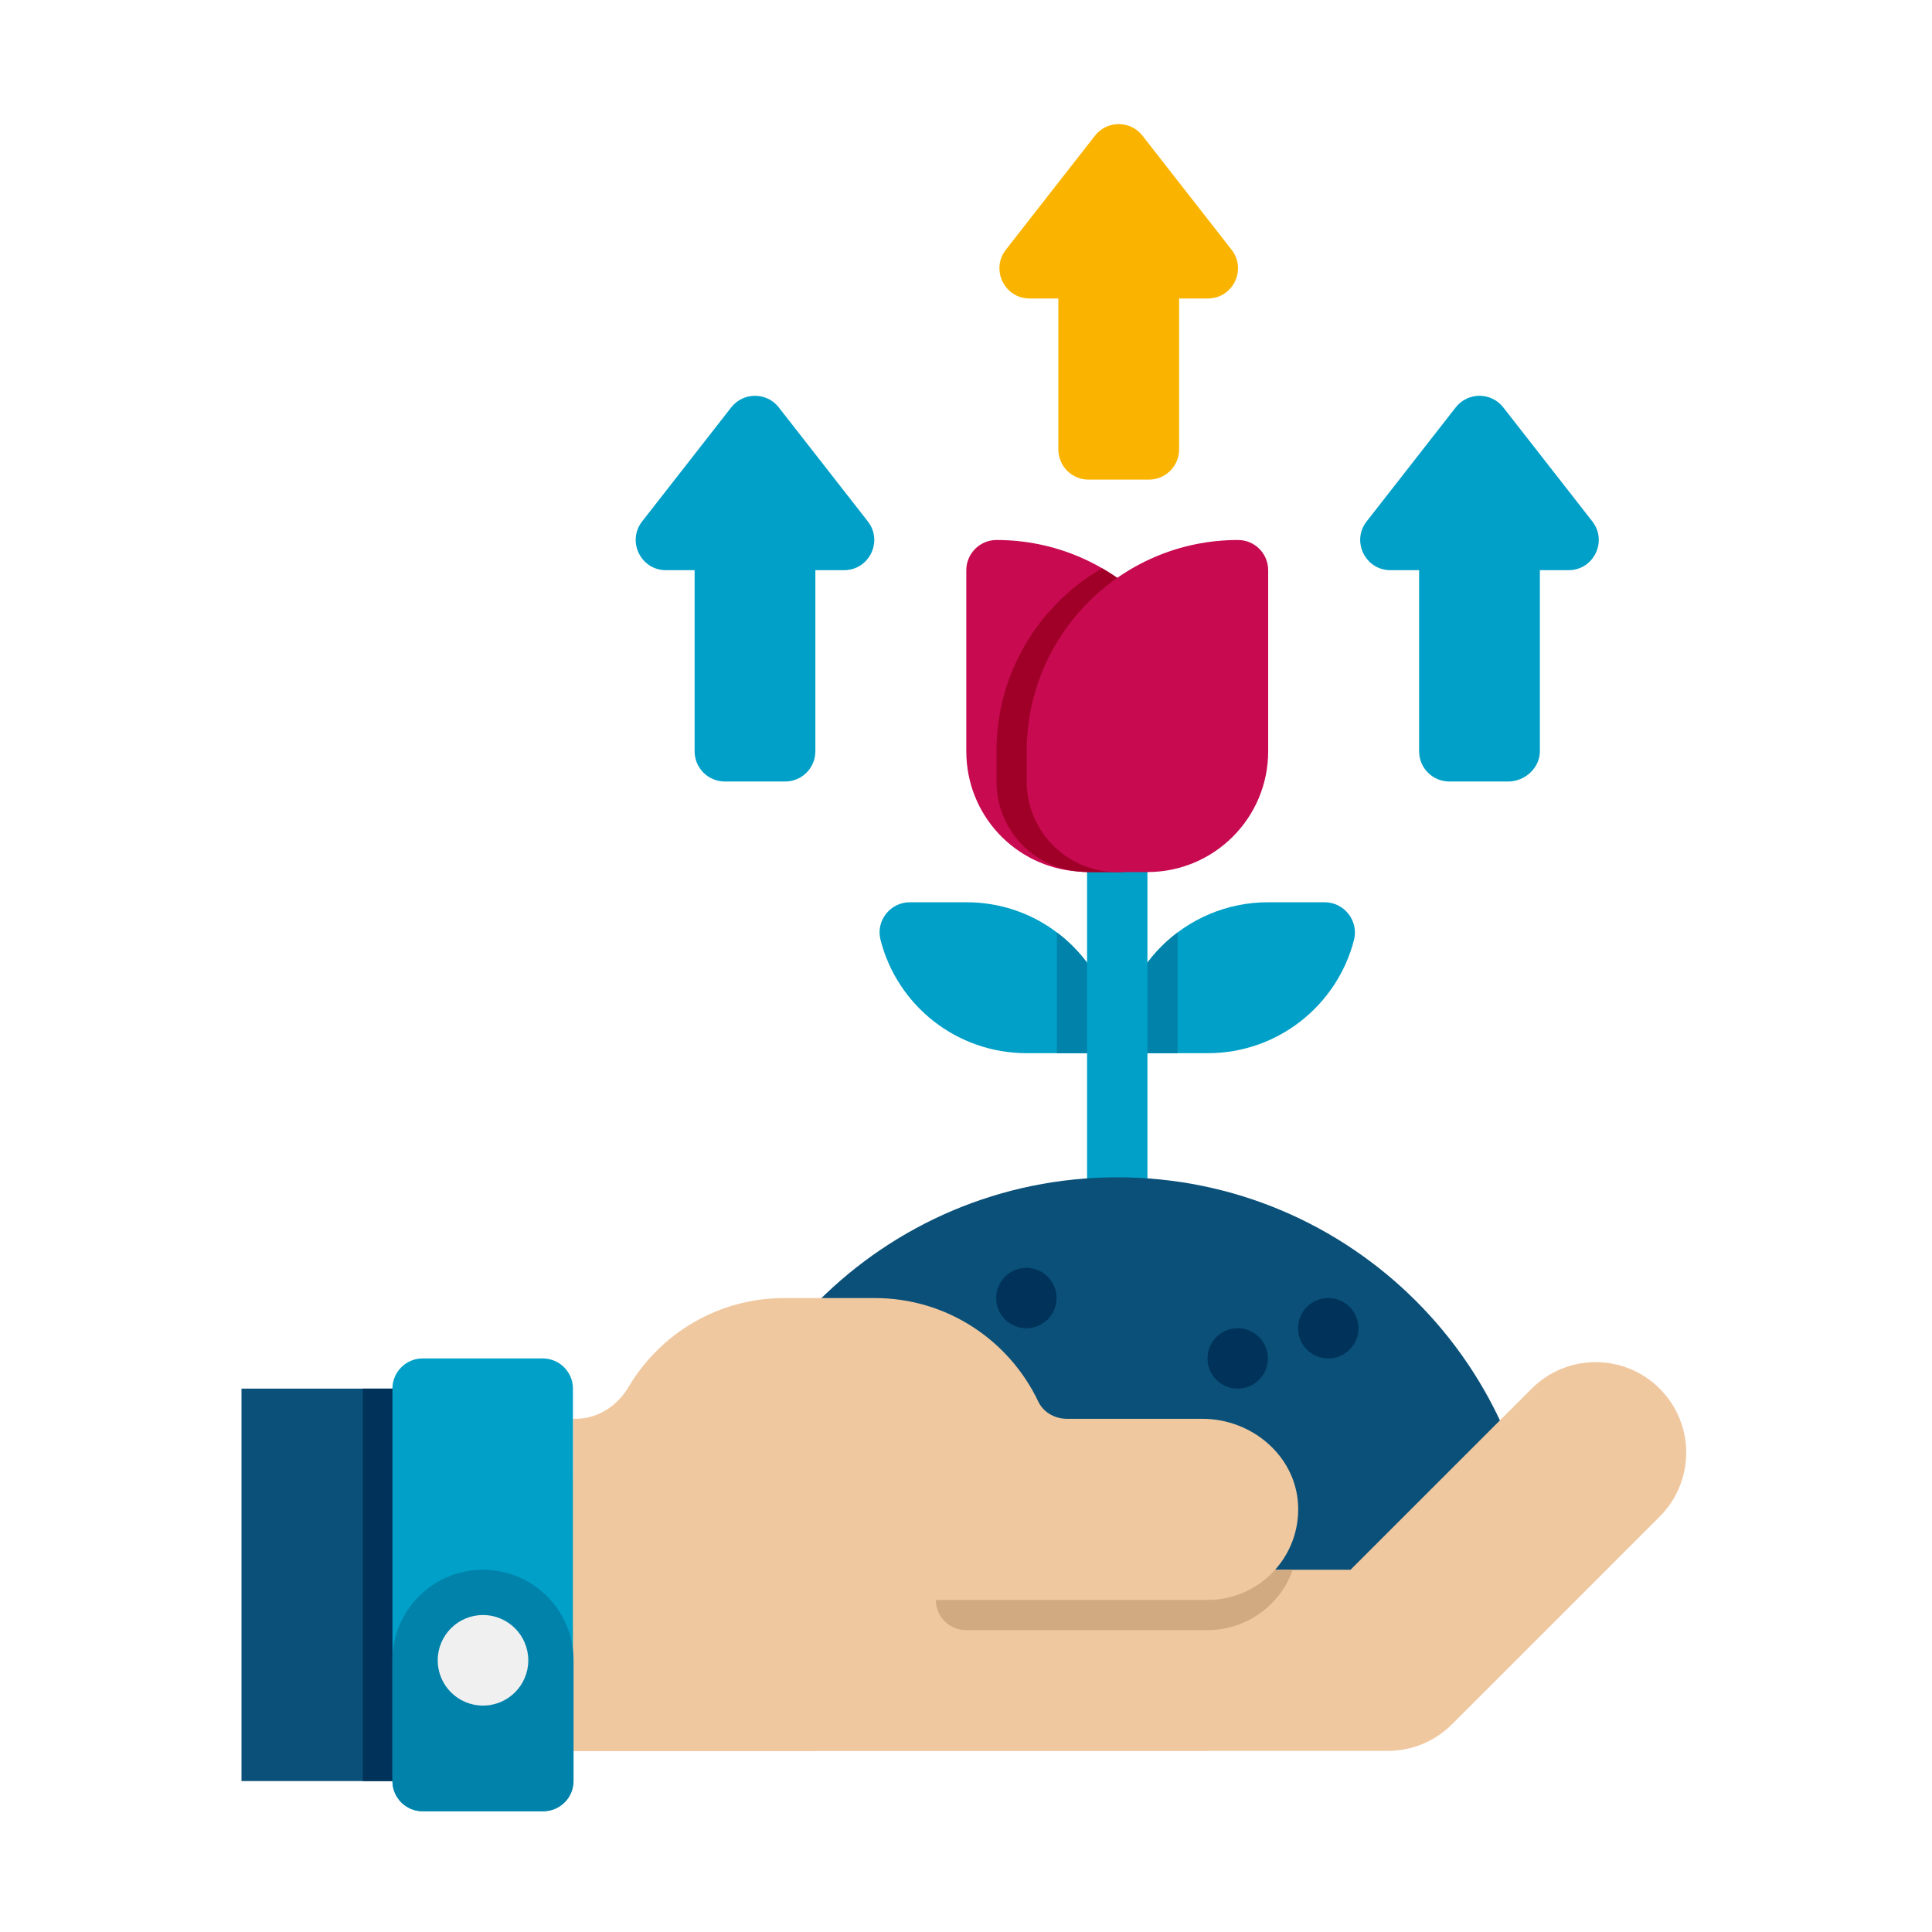
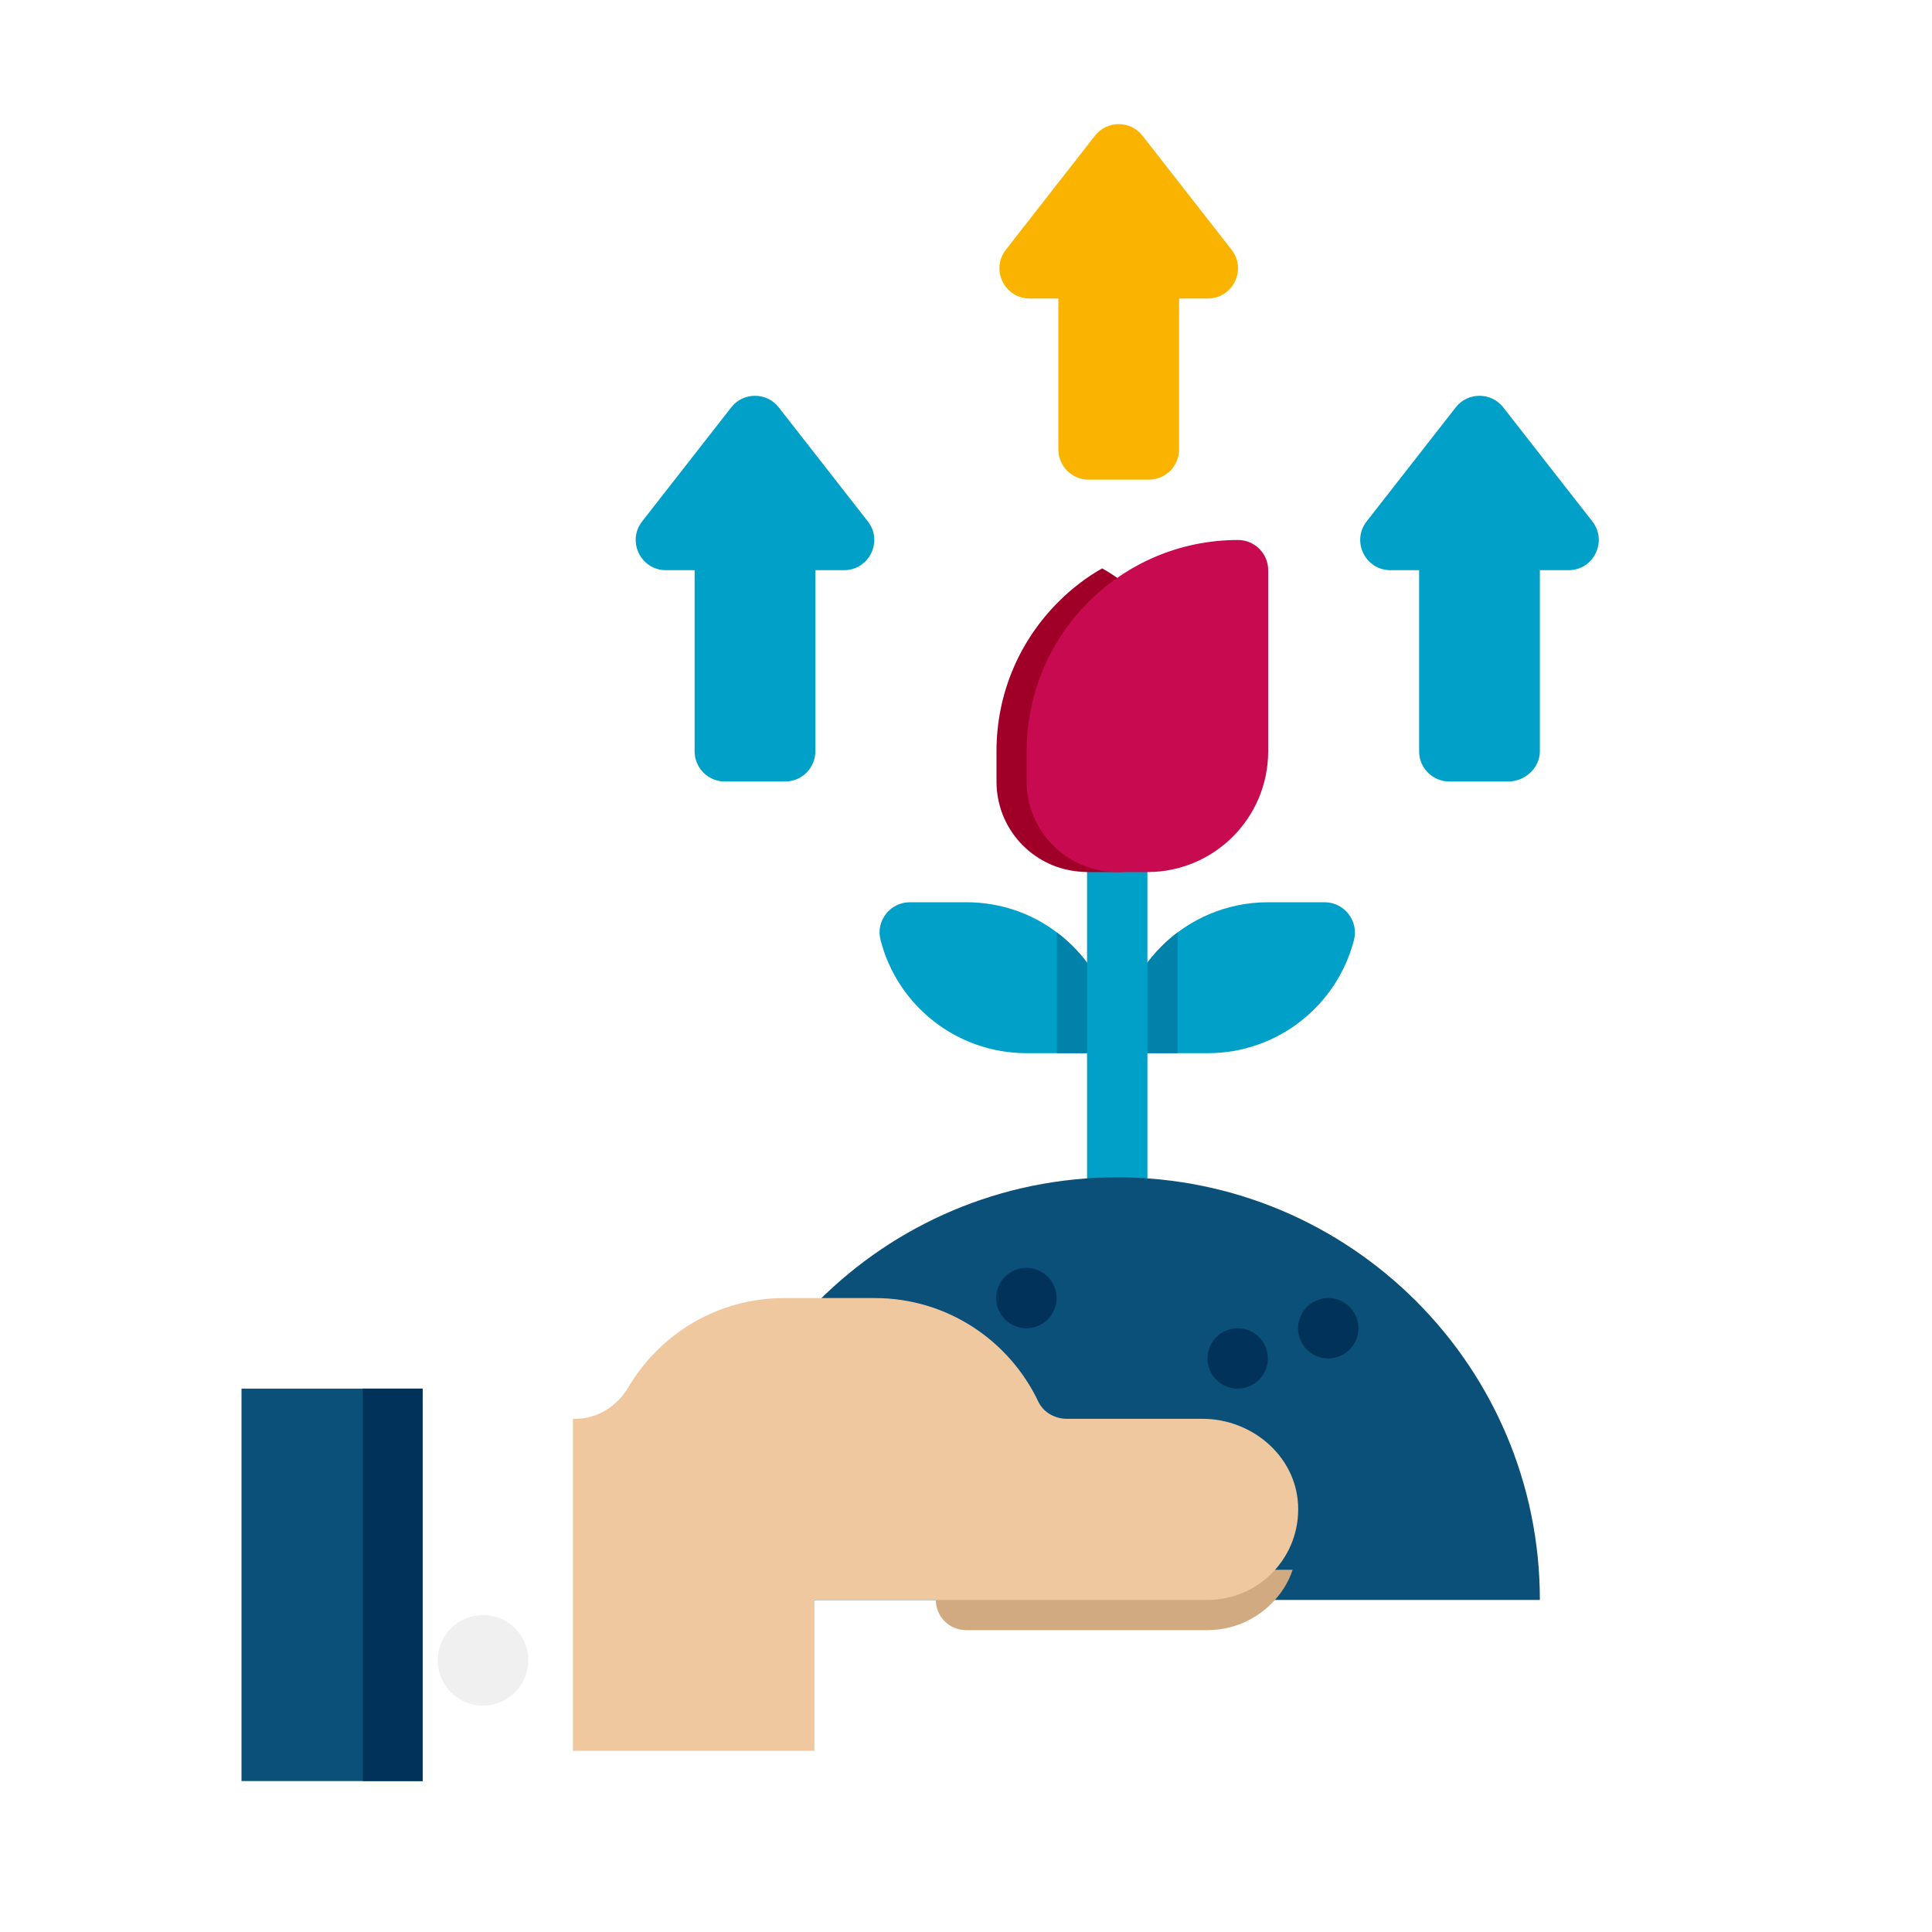
<svg xmlns="http://www.w3.org/2000/svg" x="0px" y="0px" viewBox="0 0 64 64" style="enable-background:new 0 0 64 64;" xml:space="preserve">
  <style type="text/css">	.st0{fill:#00A0C8;}	.st1{fill:#0082AA;}	.st2{fill:#F0F0F0;}	.st3{fill:#D2D2D2;}	.st4{fill:#C80A50;}	.st5{fill:#FAB400;}	.st6{fill:#0A5078;}	.st7{fill:#B4B4B4;}	.st8{fill:#A00028;}	.st9{fill:#DC9600;}	.st10{fill:#F0C8A0;}	.st11{fill:#D2AA82;}	.st12{fill:#00325A;}	.st13{fill:#BE7800;}	.st14{fill:#B99673;}	.st15{fill:#A08264;}	.st16{fill:#F2C8A0;}	.st17{fill:#D1AA81;}	.st18{fill:#023259;}	.st19{fill:#FFFFFF;}	.st20{fill:#00648C;}	.st21{fill:#88002B;}</style>
  <g id="Captions" />
  <g id="Icons">
    <g>
      <path class="st0" d="M42.01,29.888c-2.761,0-5,2.239-5,5h3c2.329,0,4.287-1.593,4.842-3.749c0.163-0.633-0.321-1.251-0.974-1.251   H42.01z" />
      <path class="st1" d="M39.01,30.888v4h-2C37.01,33.258,37.8,31.798,39.01,30.888z" />
      <path class="st0" d="M37.01,34.888h-3c-2.33,0-4.29-1.59-4.84-3.75c-0.17-0.63,0.32-1.25,0.97-1.25h1.87c1.13,0,2.17,0.37,3,1   C36.22,31.798,37.01,33.258,37.01,34.888z" />
      <path class="st1" d="M37.01,34.888h-2v-4C36.22,31.798,37.01,33.258,37.01,34.888z" />
      <rect x="36.01" y="20.888" class="st0" width="2" height="19" />
      <path class="st6" d="M51.01,53c0-7.732-6.268-14-14-14s-14,6.268-14,14H51.01z" />
-       <path class="st4" d="M40.01,24.888v1c0,1.56-1.18,2.83-2.69,2.98c-0.1,0.02-0.21,0.02-0.31,0.02h-1c-0.1,0-0.21-0.01-0.31-0.02   c-2.07-0.15-3.69-1.87-3.69-3.98v-6c0-0.55,0.45-1,1-1C36.845,17.888,40.01,20.987,40.01,24.888z" />
      <path class="st8" d="M40.01,24.888v1c0,1.56-1.18,2.83-2.69,2.98c-0.1,0.02-0.21,0.02-0.31,0.02h-1c-0.1,0-0.21-0.01-0.31-0.02   c-1.51-0.15-2.69-1.42-2.69-2.98v-1c0-1.94,0.78-3.68,2.05-4.95c0.43-0.43,0.92-0.81,1.45-1.11c0.53,0.3,1.02,0.68,1.45,1.11   C39.23,21.208,40.01,22.948,40.01,24.888z" />
      <path class="st4" d="M37.01,28.888h1c2.209,0,4-1.791,4-4v-6c0-0.552-0.448-1-1-1h0c-3.866,0-7,3.134-7,7v1   C34.01,27.545,35.354,28.888,37.01,28.888z" />
      <path class="st0" d="M52.748,17.272l-2.95-3.776c-0.4-0.513-1.176-0.513-1.576,0l-2.95,3.776   c-0.513,0.657-0.045,1.616,0.788,1.616h0.95v6c0,0.552,0.448,1,1,1h1.952c0.552,0,1.048-0.448,1.048-1v-6h0.95   C52.793,18.888,53.261,17.929,52.748,17.272z" />
      <path class="st5" d="M40.797,8.272l-2.95-3.776c-0.4-0.513-1.176-0.513-1.576,0l-2.95,3.776c-0.513,0.657-0.045,1.616,0.788,1.616   h0.95v5c0,0.552,0.448,1,1,1h2c0.552,0,1-0.448,1-1v-5h0.95C40.842,9.888,41.31,8.929,40.797,8.272z" />
      <path class="st0" d="M28.748,17.272l-2.95-3.776c-0.4-0.513-1.176-0.513-1.576,0l-2.95,3.776   c-0.513,0.657-0.045,1.616,0.788,1.616h0.95v6c0,0.552,0.448,1,1,1h2c0.552,0,1-0.448,1-1v-6h0.95   C28.793,18.888,29.261,17.929,28.748,17.272z" />
      <rect x="8" y="46" class="st6" width="6" height="13" />
      <rect x="12.02" y="46" class="st12" width="1.98" height="13" />
-       <rect x="16.979" y="49" class="st10" width="23" height="9" />
-       <path class="st10" d="M54.979,50.24l-6.88,6.88c-0.56,0.56-1.32,0.88-2.12,0.88h-31v-6h29.76l6-6c1.17-1.17,3.07-1.17,4.24,0   C56.152,47.173,56.151,49.067,54.979,50.24z" />
      <path class="st11" d="M42.82,52c-0.14,0.43-0.39,0.81-0.7,1.12C41.58,53.66,40.83,54,40,54h-8c-0.552,0-1-0.448-1-1v-1H42.82z" />
      <path class="st10" d="M39.835,47l-4.488,0c-0.397,0-0.78-0.209-0.951-0.568C33.434,44.404,31.373,43,28.979,43h-3   c-2.198,0-4.115,1.183-5.158,2.946C20.446,46.58,19.798,47,19.062,47h-0.083v11h8v-5h13.025c1.71,0,3.086-1.431,2.996-3.161   C42.915,48.216,41.459,47,39.835,47z" />
-       <path class="st0" d="M17.979,60H14c-0.552,0-1-0.448-1-1V46c0-0.552,0.448-1,1-1h3.979c0.552,0,1,0.448,1,1v13   C18.979,59.552,18.531,60,17.979,60z" />
-       <path class="st1" d="M18,60h-4c-0.552,0-1-0.448-1-1v-4c0-1.657,1.343-3,3-3h0c1.657,0,3,1.343,3,3v4C19,59.552,18.552,60,18,60z" />
      <circle class="st2" cx="16" cy="55" r="1.5" />
      <circle class="st12" cx="34" cy="43" r="1" />
      <circle class="st12" cx="44" cy="44" r="1" />
      <circle class="st12" cx="41" cy="45" r="1" />
    </g>
  </g>
</svg>